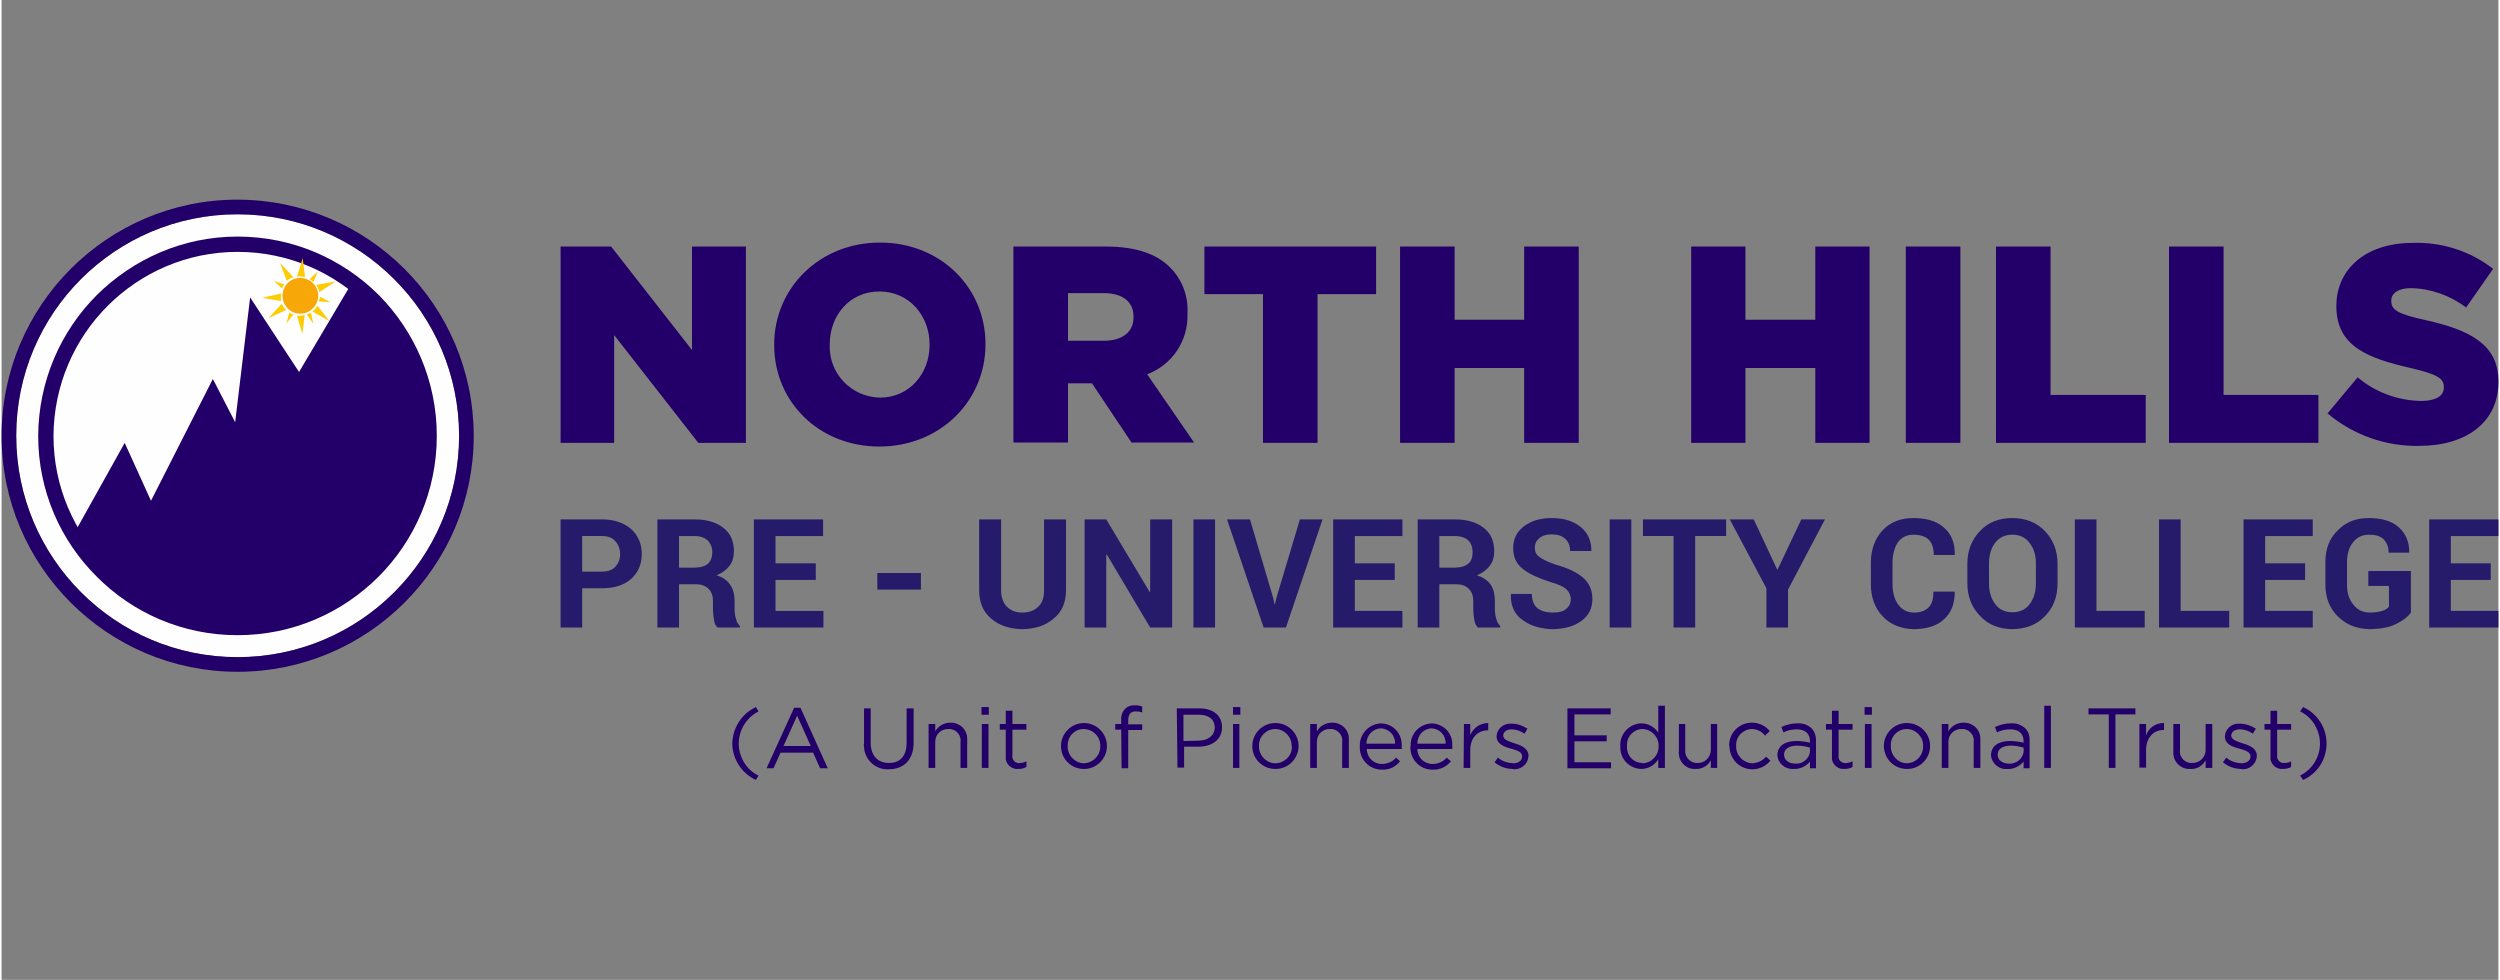
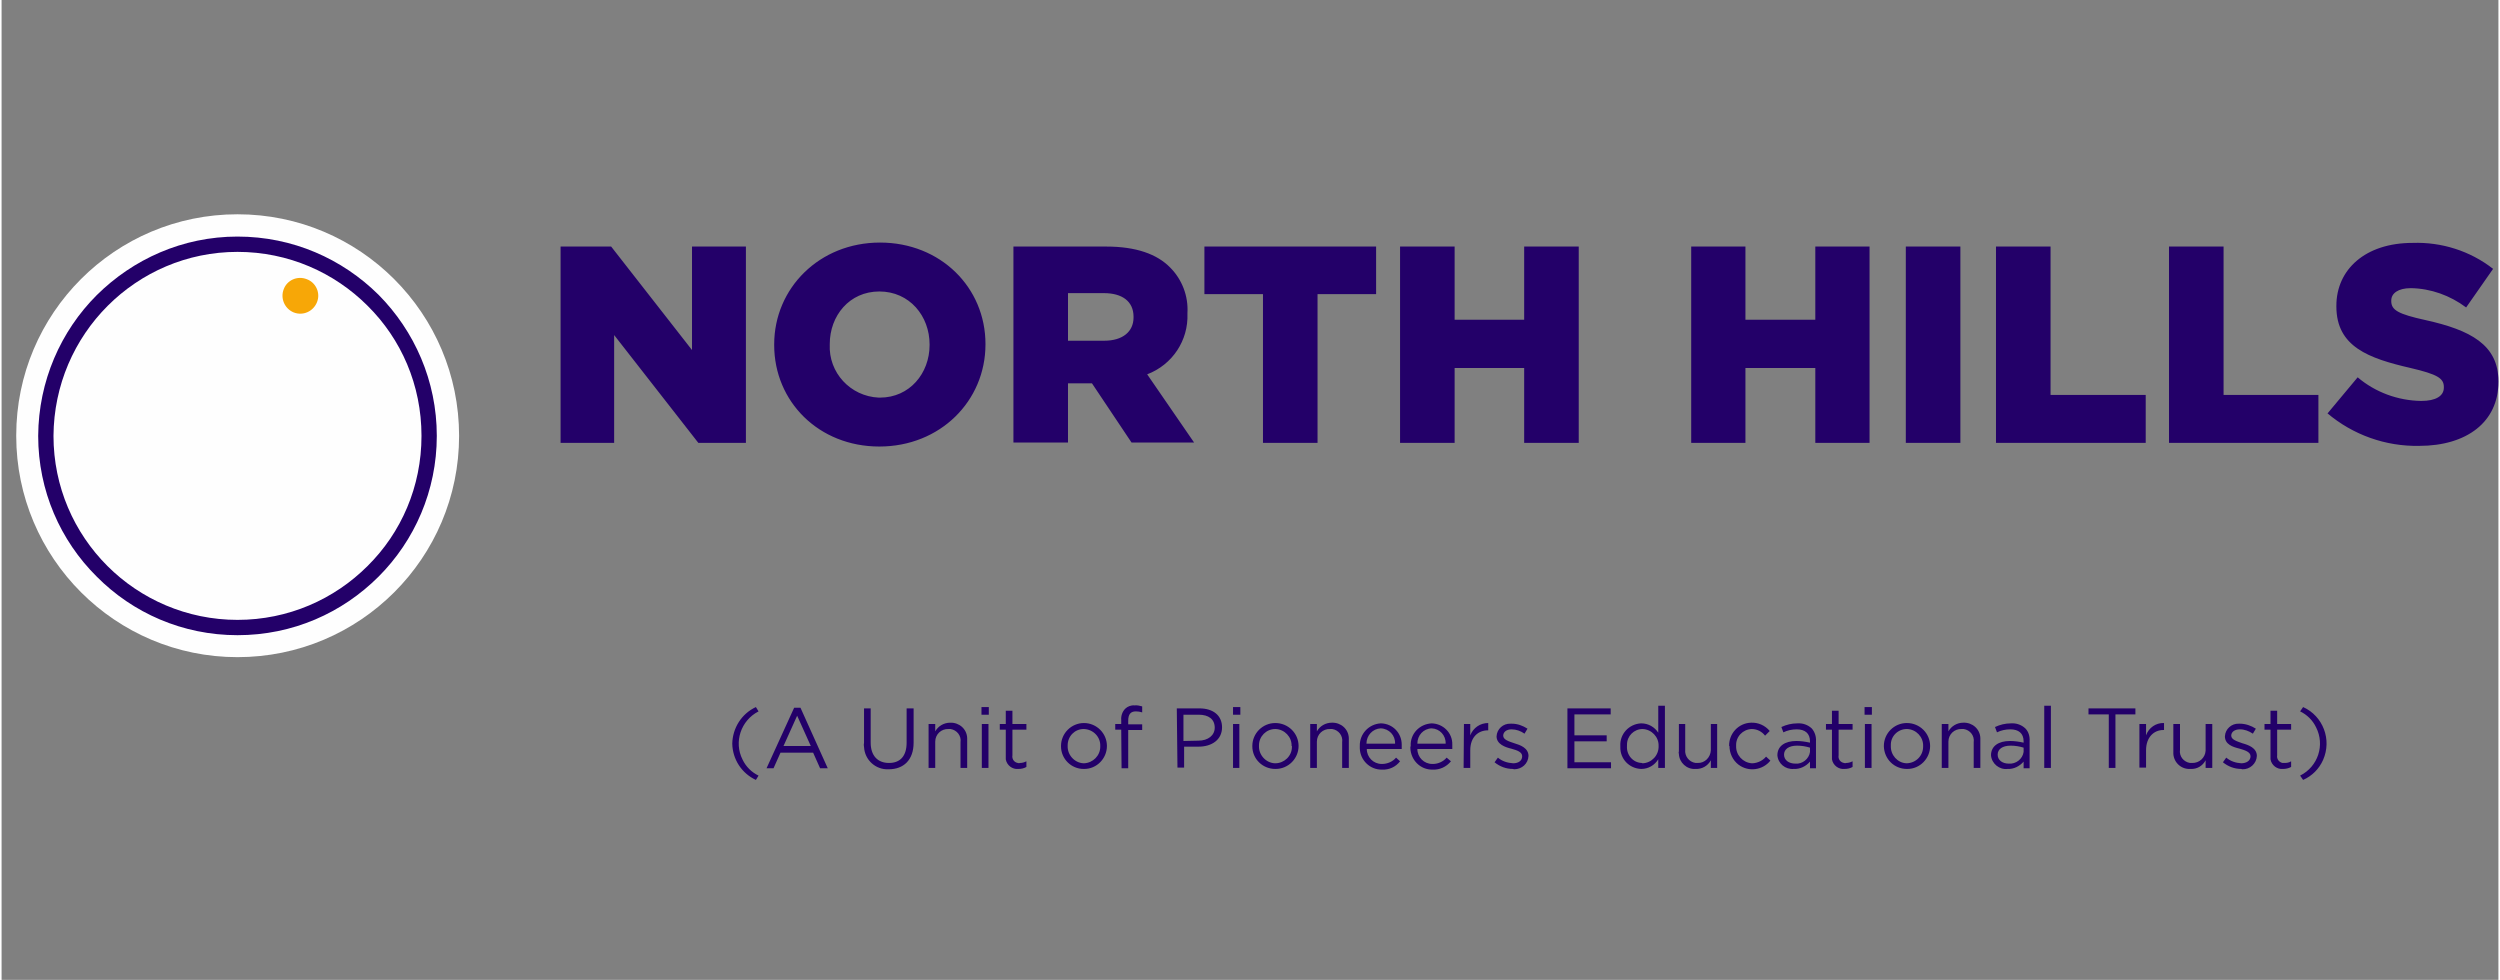
<svg xmlns="http://www.w3.org/2000/svg" xml:space="preserve" width="199px" height="78px" version="1.1" style="shape-rendering:geometricPrecision; text-rendering:geometricPrecision; image-rendering:optimizeQuality; fill-rule:evenodd; clip-rule:evenodd" viewBox="0 0 75.04 29.45">
  <rect x="0" y="0" width="75.04" height="29.45" fill="#808080" stroke="none" />
  <defs>
    <style type="text/css">
   
    .fil0 {fill:none;fill-rule:nonzero}
    .fil3 {fill:#FEFEFE;fill-rule:nonzero}
    .fil5 {fill:#FECC00;fill-rule:nonzero}
    .fil4 {fill:#F7A707;fill-rule:nonzero}
    .fil2 {fill:#230069;fill-rule:nonzero}
    .fil1 {fill:#261A6A;fill-rule:nonzero}
   
  </style>
  </defs>
  <g id="Layer_x0020_1">
-     <rect class="fil0" width="75.04" height="29.45" />
-   </g>
+     </g>
  <g id="Layer_x0020_1_2">
    <g id="_1495435368544">
      <g>
-         <path class="fil1" d="M17.45 17.68l0 1.18 -0.65 0 0 -3.25 1.24 0c0.37,0 0.66,0.1 0.88,0.29 0.21,0.19 0.32,0.44 0.32,0.75 0,0.31 -0.11,0.56 -0.32,0.75 -0.22,0.19 -0.51,0.28 -0.88,0.28l-0.59 0zm0 -0.5l0.59 0c0.18,0 0.32,-0.05 0.41,-0.15 0.09,-0.1 0.14,-0.22 0.14,-0.38 0,-0.15 -0.05,-0.28 -0.14,-0.38 -0.09,-0.11 -0.23,-0.16 -0.41,-0.16l-0.59 0 0 1.07zm2.91 0.38l0 1.3 -0.65 0 0 -3.25 1.12 0c0.37,0 0.66,0.09 0.87,0.26 0.21,0.16 0.31,0.4 0.31,0.7 0,0.17 -0.04,0.31 -0.13,0.43 -0.09,0.12 -0.22,0.22 -0.39,0.29 0.19,0.06 0.33,0.16 0.41,0.29 0.09,0.13 0.13,0.29 0.13,0.49l0 0.24c0,0.09 0.01,0.18 0.04,0.28 0.02,0.1 0.06,0.17 0.12,0.22l0 0.05 -0.67 0c-0.06,-0.05 -0.1,-0.13 -0.11,-0.24 -0.02,-0.11 -0.03,-0.21 -0.03,-0.32l0 -0.23c0,-0.16 -0.04,-0.28 -0.13,-0.37 -0.09,-0.09 -0.21,-0.14 -0.38,-0.14l-0.51 0zm0 -0.5l0.46 0c0.18,0 0.32,-0.04 0.41,-0.12 0.08,-0.07 0.13,-0.19 0.13,-0.34 0,-0.15 -0.05,-0.27 -0.14,-0.36 -0.09,-0.08 -0.22,-0.13 -0.39,-0.13l-0.47 0 0 0.95zm4.11 0.37l-1.21 0 0 0.93 1.44 0 0 0.5 -2.09 0 0 -3.25 2.08 0 0 0.5 -1.43 0 0 0.82 1.21 0 0 0.5zm3.16 0.29l-1.31 0 0 -0.5 1.31 0 0 0.5zm4.36 -2.11l0 2.13c0,0.36 -0.12,0.65 -0.37,0.85 -0.24,0.21 -0.55,0.31 -0.94,0.32 -0.38,-0.01 -0.7,-0.11 -0.94,-0.32 -0.24,-0.2 -0.36,-0.49 -0.36,-0.85l0 -2.13 0.66 0 0 2.13c0,0.21 0.06,0.38 0.17,0.49 0.12,0.12 0.27,0.18 0.47,0.18 0.2,0 0.36,-0.06 0.48,-0.18 0.12,-0.11 0.17,-0.28 0.17,-0.49l0 -2.13 0.66 0zm3.19 3.25l-0.66 0 -1.3 -2.19 -0.02 0 0 2.19 -0.65 0 0 -3.25 0.65 0 1.31 2.19 0.01 0 0 -2.19 0.66 0 0 3.25zm1.29 0l-0.65 0 0 -3.25 0.65 0 0 3.25zm1.75 -0.88l0.04 0.18 0.01 0 0.04 -0.18 0.71 -2.37 0.68 0 -1.1 3.25 -0.67 0 -1.1 -3.25 0.69 0 0.7 2.37zm3.65 -0.55l-1.2 0 0 0.93 1.43 0 0 0.5 -2.08 0 0 -3.25 2.08 0 0 0.5 -1.43 0 0 0.82 1.2 0 0 0.5zm1.34 0.13l0 1.3 -0.65 0 0 -3.25 1.12 0c0.37,0 0.66,0.09 0.87,0.26 0.21,0.16 0.31,0.4 0.31,0.7 0,0.17 -0.04,0.31 -0.13,0.43 -0.09,0.12 -0.22,0.22 -0.39,0.29 0.19,0.06 0.33,0.16 0.42,0.29 0.08,0.13 0.12,0.29 0.12,0.49l0 0.24c0,0.09 0.01,0.18 0.04,0.28 0.02,0.1 0.07,0.17 0.12,0.22l0 0.05 -0.67 0c-0.06,-0.05 -0.09,-0.13 -0.11,-0.24 -0.02,-0.11 -0.03,-0.21 -0.03,-0.32l0 -0.23c0,-0.16 -0.04,-0.28 -0.13,-0.37 -0.09,-0.09 -0.21,-0.14 -0.37,-0.14l-0.52 0zm0 -0.5l0.46 0c0.18,0 0.32,-0.04 0.41,-0.12 0.09,-0.07 0.13,-0.19 0.13,-0.34 0,-0.15 -0.04,-0.27 -0.13,-0.36 -0.09,-0.08 -0.23,-0.13 -0.4,-0.13l-0.47 0 0 0.95zm3.95 0.95c0,-0.12 -0.05,-0.22 -0.13,-0.3 -0.09,-0.08 -0.24,-0.15 -0.46,-0.21 -0.37,-0.12 -0.66,-0.25 -0.85,-0.4 -0.2,-0.16 -0.29,-0.36 -0.29,-0.63 0,-0.27 0.1,-0.48 0.32,-0.65 0.22,-0.17 0.5,-0.25 0.84,-0.25 0.36,0 0.65,0.09 0.87,0.27 0.22,0.18 0.32,0.42 0.32,0.71l-0.01 0.01 -0.63 0c0,-0.16 -0.05,-0.28 -0.15,-0.37 -0.1,-0.09 -0.23,-0.13 -0.41,-0.13 -0.16,0 -0.28,0.04 -0.37,0.12 -0.09,0.07 -0.13,0.17 -0.13,0.29 0,0.11 0.04,0.2 0.14,0.27 0.09,0.07 0.26,0.15 0.49,0.23 0.36,0.1 0.63,0.23 0.82,0.39 0.19,0.17 0.28,0.38 0.28,0.65 0,0.27 -0.11,0.49 -0.33,0.65 -0.21,0.16 -0.5,0.24 -0.86,0.25 -0.35,-0.01 -0.65,-0.09 -0.9,-0.27 -0.25,-0.17 -0.37,-0.43 -0.36,-0.77l0 -0.02 0.63 0c0,0.19 0.06,0.34 0.17,0.43 0.12,0.09 0.27,0.13 0.46,0.13 0.18,0 0.31,-0.03 0.4,-0.11 0.09,-0.07 0.14,-0.17 0.14,-0.29zm1.82 0.85l-0.65 0 0 -3.25 0.65 0 0 3.25zm2.85 -2.75l-0.93 0 0 2.75 -0.65 0 0 -2.75 -0.92 0 0 -0.5 2.5 0 0 0.5zm1.53 1l0.02 0 0.71 -1.5 0.71 0 -1.11 2.11 0 1.14 -0.65 0 0 -1.18 -1.1 -2.07 0.72 0 0.7 1.5zm5.33 0.67l0.01 0.02c0,0.34 -0.1,0.61 -0.32,0.81 -0.21,0.2 -0.51,0.29 -0.9,0.3 -0.39,-0.01 -0.7,-0.13 -0.94,-0.38 -0.24,-0.25 -0.36,-0.58 -0.36,-0.97l0 -0.65c0,-0.39 0.12,-0.72 0.35,-0.97 0.24,-0.25 0.54,-0.37 0.92,-0.37 0.4,0 0.71,0.09 0.93,0.29 0.22,0.19 0.33,0.46 0.32,0.81l0 0.01 -0.63 0c0,-0.2 -0.05,-0.36 -0.15,-0.46 -0.1,-0.1 -0.26,-0.15 -0.47,-0.15 -0.19,0 -0.35,0.08 -0.46,0.23 -0.1,0.16 -0.16,0.36 -0.16,0.61l0 0.65c0,0.25 0.06,0.45 0.17,0.61 0.12,0.16 0.28,0.24 0.48,0.24 0.2,0 0.34,-0.06 0.44,-0.16 0.1,-0.1 0.14,-0.26 0.14,-0.47l0.63 0zm3.1 -0.25c0,0.4 -0.12,0.73 -0.38,0.99 -0.25,0.26 -0.57,0.38 -0.98,0.39 -0.4,-0.01 -0.72,-0.13 -0.97,-0.4 -0.25,-0.26 -0.38,-0.58 -0.38,-0.98l0 -0.59c0,-0.39 0.13,-0.72 0.38,-0.98 0.24,-0.26 0.57,-0.39 0.97,-0.39 0.4,0 0.73,0.13 0.98,0.39 0.25,0.26 0.38,0.59 0.38,0.98l0 0.59zm-0.65 -0.59c0,-0.25 -0.06,-0.46 -0.19,-0.62 -0.12,-0.17 -0.3,-0.25 -0.52,-0.25 -0.22,0 -0.39,0.08 -0.52,0.25 -0.12,0.16 -0.18,0.37 -0.18,0.62l0 0.59c0,0.25 0.06,0.46 0.19,0.63 0.12,0.16 0.29,0.24 0.51,0.24 0.23,0 0.4,-0.08 0.52,-0.24 0.13,-0.17 0.19,-0.38 0.19,-0.63l0 -0.59zm1.82 1.42l1.45 0 0 0.5 -2.1 0 0 -3.25 0.65 0 0 2.75zm2.53 0l1.46 0 0 0.5 -2.11 0 0 -3.25 0.65 0 0 2.75zm3.74 -0.93l-1.2 0 0 0.93 1.43 0 0 0.5 -2.08 0 0 -3.25 2.08 0 0 0.5 -1.43 0 0 0.82 1.2 0 0 0.5zm3.18 0.98c-0.1,0.14 -0.25,0.25 -0.46,0.35 -0.2,0.1 -0.45,0.14 -0.77,0.15 -0.39,-0.01 -0.71,-0.13 -0.96,-0.38 -0.25,-0.24 -0.38,-0.56 -0.38,-0.96l0 -0.67c0,-0.4 0.12,-0.72 0.37,-0.96 0.24,-0.25 0.55,-0.37 0.93,-0.37 0.4,0 0.7,0.09 0.91,0.28 0.21,0.19 0.31,0.44 0.31,0.75l-0.01 0.01 -0.61 0c0,-0.17 -0.05,-0.3 -0.15,-0.4 -0.1,-0.1 -0.24,-0.14 -0.44,-0.14 -0.19,0 -0.36,0.07 -0.48,0.23 -0.12,0.15 -0.18,0.35 -0.18,0.59l0 0.68c0,0.25 0.06,0.45 0.19,0.6 0.12,0.16 0.29,0.24 0.5,0.24 0.15,0 0.28,-0.02 0.37,-0.05 0.09,-0.03 0.15,-0.07 0.2,-0.12l0 -0.63 -0.62 0 0 -0.45 1.28 0 0 1.25zm2.4 -0.98l-1.2 0 0 0.93 1.43 0 0 0.5 -2.08 0 0 -3.25 2.08 0 0 0.5 -1.43 0 0 0.82 1.2 0 0 0.5z" />
        <path class="fil2" d="M16.8 7.41l1.52 0 2.43 3.11 0 -3.11 1.62 0 0 5.9 -1.43 0 -2.53 -3.24 0 3.24 -1.61 0 0 -5.9zm53.1 5.02l0.91 -1.09c0.53,0.45 1.21,0.7 1.91,0.71 0.44,0 0.68,-0.15 0.68,-0.4l0 -0.02c0,-0.26 -0.19,-0.38 -1,-0.57 -1.26,-0.29 -2.23,-0.64 -2.23,-1.85l0 -0.02c0,-1.09 0.87,-1.89 2.29,-1.89 0.87,-0.03 1.73,0.24 2.42,0.78l-0.81 1.16c-0.48,-0.36 -1.06,-0.57 -1.66,-0.58 -0.39,0 -0.59,0.16 -0.59,0.37l0 0.02c0,0.27 0.21,0.39 1.03,0.57 1.35,0.3 2.19,0.74 2.19,1.84l0 0.02c0,1.2 -0.95,1.92 -2.38,1.92 -1.01,0.02 -1.99,-0.33 -2.76,-0.98l0 0.01zm-4.76 -5.02l1.64 0 0 4.46 2.85 0 0 1.44 -4.49 0 0 -5.9zm-5.2 0l1.64 0 0 4.46 2.86 0 0 1.44 -4.5 0 0 -5.9zm-2.71 0l1.64 0 0 5.9 -1.64 0 0 -5.9zm-6.45 0l1.63 0 0 2.2 2.1 0 0 -2.2 1.63 0 0 5.9 -1.63 0 0 -2.25 -2.1 0 0 2.25 -1.63 0 0 -5.9zm-8.75 0l1.64 0 0 2.2 2.09 0 0 -2.2 1.64 0 0 5.9 -1.64 0 0 -2.25 -2.09 0 0 2.25 -1.64 0 0 -5.9zm-4.12 1.43l-1.76 0 0 -1.43 5.16 0 0 1.43 -1.76 0 0 4.47 -1.64 0 0 -4.47zm-7.5 -1.43l2.79 0c0.9,0 1.53,0.23 1.92,0.63 0.36,0.36 0.55,0.86 0.52,1.37l0 0.02c0.03,0.8 -0.45,1.53 -1.21,1.82l1.41 2.05 -1.88 0 -1.19 -1.78 -0.72 0 0 1.78 -1.64 0 0 -5.89zm2.73 2.83l0 0c0.55,0 0.88,-0.27 0.88,-0.7l0 -0.02c0,-0.47 -0.35,-0.71 -0.89,-0.71l-1.08 0 0 1.43 1.09 0zm-9.92 0.13l0 -0.02c0,-1.69 1.36,-3.06 3.18,-3.06 1.82,0 3.17,1.35 3.17,3.05l0 0.01c0,1.7 -1.36,3.07 -3.19,3.07 -1.82,0 -3.16,-1.35 -3.16,-3.05zm4.67 0l0 0 0 -0.02c0,-0.85 -0.6,-1.59 -1.51,-1.59 -0.9,0 -1.49,0.73 -1.49,1.58l0 0.01c-0.04,0.85 0.62,1.56 1.47,1.6 0.01,0 0.03,0 0.04,0 0.89,0 1.49,-0.73 1.49,-1.58z" />
      </g>
      <path class="fil2" d="M21.96 22.35c0.01,-0.47 0.28,-0.9 0.71,-1.1l0.08 0.13c-0.53,0.27 -0.75,0.92 -0.48,1.45 0.1,0.21 0.27,0.38 0.48,0.48l-0.08 0.13c-0.43,-0.2 -0.7,-0.62 -0.71,-1.09zm1.86 -1.08l0.19 0 0.82 1.82 -0.23 0 -0.21 -0.47 -0.98 0 -0.21 0.47 -0.21 0 0.83 -1.82zm0.5 1.15l0 0 -0.41 -0.91 -0.41 0.91 0.82 0zm1.6 -0.1l0 -1.03 0.2 0 0 1.03c0,0.39 0.21,0.61 0.55,0.61 0.34,0 0.53,-0.21 0.53,-0.61l0 -1.03 0.21 0 0 1.03c0,0.52 -0.3,0.8 -0.75,0.8 -0.39,0.02 -0.72,-0.28 -0.74,-0.67 -0.01,-0.04 -0.01,-0.09 0,-0.13zm1.94 -0.56l0.2 0 0 0.22c0.09,-0.16 0.26,-0.26 0.45,-0.26 0.27,-0.01 0.5,0.19 0.51,0.46 0,0.03 0,0.05 0,0.08l0 0.82 -0.2 0 0 -0.77c0.03,-0.2 -0.11,-0.37 -0.3,-0.4 -0.02,0 -0.04,0 -0.06,0 -0.22,-0.01 -0.4,0.16 -0.4,0.38 0,0.01 0,0.02 0,0.03l0 0.76 -0.2 0 0 -1.32zm1.59 -0.51l0.22 0 0 0.23 -0.22 0 0 -0.23zm0.01 0.51l0 0 0.2 0 0 1.32 -0.2 0 0 -1.32zm0.72 0.97l0 -0.8 -0.18 0 0 -0.17 0.18 0 0 -0.4 0.2 0 0 0.4 0.42 0 0 0.17 -0.42 0 0 0.77c-0.02,0.11 0.05,0.21 0.16,0.23 0.02,0.01 0.05,0.01 0.07,0 0.07,0 0.13,-0.02 0.19,-0.05l0 0.17c-0.07,0.04 -0.15,0.06 -0.24,0.06 -0.18,0.02 -0.35,-0.11 -0.38,-0.29 0,-0.03 0,-0.06 0,-0.09zm1.66 -0.31c0,-0.38 0.31,-0.69 0.69,-0.69 0.38,0 0.69,0.31 0.69,0.69 0,0.38 -0.31,0.69 -0.68,0.69 -0.01,0 -0.01,0 -0.02,0 -0.37,0 -0.68,-0.3 -0.68,-0.68 0,0 0,0 0,-0.01zm1.18 0l0 0c0.01,-0.27 -0.21,-0.5 -0.49,-0.51 0,0 0,0 -0.01,0 -0.27,0 -0.48,0.22 -0.48,0.49 0,0.01 0,0.01 0,0.02 -0.01,0.27 0.21,0.51 0.48,0.52 0,0 0.01,0 0.01,0 0.27,-0.01 0.49,-0.23 0.49,-0.5 0,0 0,-0.01 0,-0.02zm0.63 -0.49l-0.18 0 0 -0.17 0.18 0 0 -0.12c-0.01,-0.12 0.03,-0.25 0.12,-0.34 0.07,-0.07 0.18,-0.11 0.28,-0.1 0.08,-0.01 0.15,0.01 0.23,0.03l0 0.18c-0.06,-0.02 -0.13,-0.03 -0.19,-0.03 -0.16,0 -0.23,0.09 -0.23,0.28l0 0.11 0.42 0 0 0.17 -0.42 0 0 1.15 -0.2 0 -0.01 -1.16zm1.67 -0.64l0.68 0c0.41,0 0.68,0.21 0.68,0.57 0,0.38 -0.32,0.58 -0.7,0.58l-0.44 0 0 0.63 -0.2 0 -0.02 -1.78zm0.65 0.97l0 0c0.29,0 0.49,-0.16 0.49,-0.39 0,-0.26 -0.19,-0.39 -0.48,-0.39l-0.46 0 0 0.79 0.45 -0.01zm1.04 -1.01l0.22 0 0 0.23 -0.22 0 0 -0.23zm0 0.51l0 0 0.19 0 0 1.32 -0.19 0 0 -1.32zm0.58 0.66c0,-0.38 0.31,-0.69 0.69,-0.69 0.39,0 0.7,0.31 0.7,0.69 0,0.38 -0.31,0.69 -0.69,0.69 0,0 -0.01,0 -0.01,0 -0.38,0 -0.69,-0.3 -0.69,-0.68 0,0 0,0 0,-0.01zm1.18 0l0 0c0.01,-0.27 -0.21,-0.5 -0.48,-0.51 -0.01,0 -0.01,0 -0.01,0 -0.27,0 -0.49,0.22 -0.49,0.49 0,0.01 0,0.01 0,0.02 -0.01,0.27 0.21,0.51 0.48,0.52 0.01,0 0.01,0 0.01,0 0.27,0 0.5,-0.22 0.5,-0.49 0,-0.01 0,-0.02 0,-0.03l-0.01 0zm0.56 -0.66l0.2 0 0 0.22c0.09,-0.16 0.26,-0.26 0.45,-0.26 0.27,-0.01 0.5,0.19 0.51,0.46 0,0.02 0,0.05 0,0.07l0 0.83 -0.2 0 0 -0.77c0.03,-0.2 -0.11,-0.37 -0.3,-0.4 -0.02,0 -0.04,0 -0.06,0 -0.22,-0.01 -0.4,0.16 -0.4,0.38 0,0.01 0,0.02 0,0.03l0 0.76 -0.2 0 0 -1.32zm1.49 0.66c-0.01,-0.36 0.27,-0.66 0.63,-0.68 0,0 0.01,0 0.01,0 0.35,0.01 0.62,0.29 0.62,0.64 0,0.02 0,0.04 0,0.06 0,0.02 0,0.04 0,0.07l-1.05 0c0,0.25 0.2,0.45 0.45,0.45 0.01,0 0.01,0 0.01,0 0.16,0 0.32,-0.07 0.42,-0.19l0.12 0.11c-0.13,0.17 -0.33,0.26 -0.54,0.25 -0.36,0.01 -0.66,-0.28 -0.67,-0.64 0,-0.03 0,-0.05 0,-0.07zm1.06 -0.07l0 0c0.01,-0.25 -0.18,-0.45 -0.43,-0.46 -0.24,0.01 -0.43,0.21 -0.43,0.46l0.86 0zm0.47 0.07c-0.02,-0.36 0.26,-0.66 0.63,-0.68 0,0 0,0 0,0 0.35,0.01 0.63,0.29 0.62,0.64 0,0.02 0,0.04 0,0.06 0,0.02 0,0.04 0,0.07l-1.05 0c0,0.25 0.2,0.45 0.45,0.45 0.01,0 0.01,0 0.02,0 0.15,0 0.31,-0.07 0.41,-0.19l0.13 0.11c-0.14,0.17 -0.34,0.26 -0.55,0.25 -0.37,0.01 -0.66,-0.29 -0.67,-0.65 0,-0.02 0,-0.04 0.01,-0.06zm1.05 -0.07l0 0c0.01,-0.25 -0.18,-0.45 -0.42,-0.46 0,0 0,0 0,0 -0.25,0.01 -0.43,0.21 -0.43,0.46l0.85 0zm0.55 -0.59l0.19 0 0 0.34c0.09,-0.23 0.3,-0.37 0.54,-0.37l0 0.22 -0.01 0c-0.29,0 -0.53,0.2 -0.53,0.6l0 0.53 -0.2 0 0.01 -1.32zm0.92 1.15l0.1 -0.14c0.13,0.11 0.29,0.16 0.46,0.17 0.16,0 0.27,-0.08 0.27,-0.21 0,-0.13 -0.15,-0.18 -0.33,-0.23 -0.17,-0.04 -0.44,-0.13 -0.44,-0.37 0.01,-0.22 0.2,-0.39 0.42,-0.38 0.01,0 0.03,0 0.04,0 0.17,0 0.33,0.06 0.47,0.15l-0.09 0.15c-0.11,-0.08 -0.25,-0.13 -0.39,-0.13 -0.15,0 -0.25,0.08 -0.25,0.19 0,0.12 0.16,0.17 0.34,0.23 0.17,0.05 0.42,0.14 0.42,0.38 -0.01,0.23 -0.2,0.4 -0.43,0.4 -0.02,0 -0.03,-0.01 -0.04,-0.01 -0.2,0 -0.39,-0.07 -0.55,-0.2zm2.19 -1.62l1.3 0 0 0.18 -1.09 0 0 0.63 0.97 0 0 0.18 -0.97 0 0 0.63 1.1 0 0 0.18 -1.31 0 0 -1.8zm1.59 1.13c-0.02,-0.36 0.26,-0.66 0.62,-0.68 0,0 0.01,0 0.01,0 0.21,0 0.4,0.11 0.51,0.28l0 -0.81 0.2 0 0 1.87 -0.2 0 0 -0.26c-0.11,0.18 -0.3,0.29 -0.51,0.29 -0.36,-0.01 -0.64,-0.3 -0.63,-0.66 0,-0.01 0,-0.02 0,-0.03zm1.15 0l0 0c0.01,-0.27 -0.21,-0.5 -0.48,-0.51 0,0 0,0 0,0 -0.26,0 -0.47,0.21 -0.47,0.47 0,0.01 0,0.03 0,0.04 -0.02,0.27 0.18,0.5 0.44,0.51 0.01,0 0.02,0.01 0.03,0.01 0.27,-0.01 0.49,-0.24 0.48,-0.52 0,0 0,0 0,0l0 0zm0.61 0.16l0 -0.82 0.19 0 0 0.77c-0.02,0.19 0.11,0.37 0.31,0.4 0.02,0 0.04,0 0.06,0 0.22,0.01 0.39,-0.17 0.4,-0.38 0,-0.01 0,-0.02 0,-0.03l0 -0.76 0.19 0 0 1.32 -0.19 0 0 -0.23c-0.09,0.17 -0.27,0.27 -0.46,0.26 -0.26,0.02 -0.49,-0.19 -0.5,-0.45 -0.01,-0.03 -0.01,-0.06 0,-0.08zm1.51 -0.16c-0.01,-0.37 0.28,-0.69 0.66,-0.7 0.21,-0.01 0.42,0.08 0.56,0.25l-0.14 0.14c-0.09,-0.12 -0.24,-0.2 -0.4,-0.2 -0.27,0.01 -0.48,0.23 -0.47,0.5 0,0 0,0.01 0,0.01 -0.01,0.27 0.2,0.5 0.47,0.52 0.01,0 0.02,0 0.03,0 0.15,-0.01 0.3,-0.08 0.4,-0.2l0.13 0.12c-0.23,0.29 -0.66,0.35 -0.96,0.12 -0.17,-0.13 -0.27,-0.34 -0.27,-0.56l-0.01 0zm1.45 0.28c0,-0.28 0.23,-0.43 0.57,-0.43 0.14,0 0.27,0.02 0.41,0.05l0 -0.04c0,-0.24 -0.15,-0.36 -0.4,-0.36 -0.14,0 -0.28,0.03 -0.4,0.09l-0.06 -0.16c0.15,-0.07 0.31,-0.11 0.48,-0.11 0.16,-0.01 0.31,0.04 0.43,0.15 0.09,0.1 0.14,0.24 0.13,0.39l0 0.81 -0.18 0 0 -0.2c-0.12,0.14 -0.3,0.23 -0.49,0.22 -0.25,0.02 -0.47,-0.16 -0.49,-0.41 0,0 0,0 0,0zm0.98 -0.1l0 0 0 -0.13c-0.13,-0.04 -0.26,-0.06 -0.39,-0.06 -0.25,0 -0.39,0.11 -0.39,0.27 0,0.17 0.15,0.27 0.34,0.27 0.21,0.02 0.41,-0.14 0.44,-0.35zm0.66 0.13l0 -0.8 -0.18 0 0 -0.17 0.18 0 0 -0.4 0.2 0 0 0.4 0.42 0 0 0.17 -0.42 0 0 0.77c-0.02,0.11 0.05,0.21 0.16,0.23 0.02,0.01 0.05,0.01 0.07,0 0.07,0 0.13,-0.02 0.19,-0.05l0 0.17c-0.07,0.04 -0.15,0.06 -0.24,0.06 -0.18,0.02 -0.35,-0.11 -0.38,-0.29 0,-0.03 0,-0.06 0,-0.09zm0.98 -1.48l0.22 0 0 0.23 -0.22 0 0 -0.23zm0.01 0.51l0 0 0.2 0 0 1.32 -0.2 0 0 -1.32zm0.57 0.66c0,-0.38 0.31,-0.69 0.69,-0.69 0.39,0 0.7,0.31 0.7,0.69 0,0.38 -0.31,0.69 -0.68,0.69 -0.01,0 -0.02,0 -0.02,0 -0.38,0 -0.68,-0.3 -0.69,-0.68 0,0 0,0 0,-0.01zm1.18 0l0 0c0.01,-0.27 -0.21,-0.5 -0.48,-0.51 -0.01,0 -0.01,0 -0.01,0 -0.27,0 -0.49,0.22 -0.48,0.49 0,0.01 0,0.01 0,0.02 -0.01,0.27 0.2,0.51 0.47,0.52 0.01,0 0.01,0 0.01,0 0.28,-0.01 0.49,-0.23 0.49,-0.5 0,0 0,-0.01 0,-0.02zm0.56 -0.66l0.2 0 0 0.22c0.09,-0.16 0.26,-0.26 0.45,-0.26 0.27,-0.01 0.5,0.19 0.51,0.46 0,0.02 0,0.05 0,0.07l0 0.83 -0.2 0 0 -0.77c0.03,-0.2 -0.11,-0.37 -0.3,-0.4 -0.02,0 -0.04,0 -0.06,0 -0.22,-0.01 -0.4,0.16 -0.4,0.38 0,0.01 0,0.02 0,0.03l0 0.76 -0.2 0 0 -1.32zm1.48 0.94c0,-0.28 0.23,-0.43 0.57,-0.43 0.14,0 0.27,0.02 0.41,0.05l0 -0.04c0,-0.24 -0.15,-0.36 -0.4,-0.36 -0.14,0 -0.28,0.03 -0.4,0.09l-0.06 -0.16c0.15,-0.07 0.31,-0.11 0.48,-0.11 0.16,-0.01 0.31,0.04 0.43,0.15 0.1,0.1 0.14,0.24 0.13,0.39l0 0.81 -0.18 0 0 -0.2c-0.12,0.14 -0.3,0.23 -0.48,0.22 -0.25,0.03 -0.48,-0.16 -0.5,-0.41 0,0 0,0 0,0zm0.98 -0.1l0 0 0 -0.13c-0.13,-0.04 -0.26,-0.06 -0.39,-0.06 -0.25,0 -0.39,0.11 -0.39,0.27 0,0.17 0.15,0.27 0.33,0.27 0.22,0.02 0.42,-0.14 0.45,-0.35zm0.62 -1.39l0.2 0 0 1.87 -0.2 0 0 -1.87zm1.94 0.26l-0.61 0 0 -0.18 1.41 0 0 0.18 -0.6 0 0 1.61 -0.2 0 0 -1.61zm0.92 0.29l0.2 0 0 0.34c0.08,-0.23 0.3,-0.38 0.54,-0.37l0 0.21 -0.02 0c-0.28,0 -0.52,0.21 -0.52,0.61l0 0.52 -0.2 0 0 -1.31zm1.02 0.82l0 -0.82 0.2 0 0 0.77c-0.03,0.2 0.11,0.37 0.3,0.4 0.02,0 0.04,0 0.06,0 0.22,0.01 0.4,-0.16 0.41,-0.37 0,-0.02 0,-0.03 0,-0.04l0 -0.76 0.2 0 0 1.32 -0.2 0 0 -0.23c-0.09,0.17 -0.26,0.27 -0.45,0.26 -0.27,0.02 -0.5,-0.18 -0.52,-0.45 0,-0.02 0,-0.05 0,-0.08zm1.49 0.33l0.1 -0.14c0.13,0.11 0.29,0.16 0.45,0.17 0.16,0 0.28,-0.08 0.28,-0.21 0,-0.13 -0.16,-0.18 -0.33,-0.23 -0.21,-0.05 -0.44,-0.13 -0.44,-0.37 0.01,-0.22 0.2,-0.39 0.42,-0.38 0.01,0 0.02,0 0.03,0 0.17,0 0.34,0.06 0.48,0.15l-0.09 0.15c-0.12,-0.08 -0.25,-0.13 -0.39,-0.13 -0.16,0 -0.26,0.08 -0.26,0.19 0,0.12 0.17,0.17 0.34,0.23 0.18,0.05 0.43,0.14 0.43,0.38 -0.01,0.23 -0.21,0.41 -0.44,0.4 -0.01,0 -0.02,-0.01 -0.03,-0.01 -0.2,0 -0.39,-0.07 -0.55,-0.2zm1.43 -0.18l0 -0.8 -0.18 0 0 -0.17 0.18 0 0 -0.4 0.2 0 0 0.4 0.42 0 0 0.17 -0.42 0 0 0.77c-0.02,0.11 0.06,0.21 0.16,0.23 0.02,0 0.05,0 0.07,0 0.06,0 0.13,-0.01 0.19,-0.05l0 0.17c-0.07,0.04 -0.16,0.06 -0.24,0.06 -0.18,0.02 -0.35,-0.11 -0.38,-0.29 0,-0.03 0,-0.06 0,-0.09zm0.89 0.58c0.54,-0.27 0.75,-0.92 0.48,-1.45 -0.1,-0.21 -0.27,-0.38 -0.48,-0.48l0.09 -0.13c0.6,0.27 0.87,0.98 0.6,1.59 -0.12,0.27 -0.33,0.48 -0.6,0.6l-0.09 -0.13z" />
      <g>
        <path class="fil3" d="M7.09 6.44c3.68,0 6.66,2.98 6.66,6.66 0,3.67 -2.98,6.65 -6.66,6.65 -3.67,0 -6.65,-2.98 -6.65,-6.65 0,-0.01 0,-0.01 0,-0.01 0,-3.68 2.98,-6.65 6.65,-6.65z" />
        <path class="fil2" d="M7.09 7.11c1.66,0 3.15,0.67 4.24,1.75 1.08,1.09 1.75,2.59 1.75,4.24 0,1.65 -0.67,3.15 -1.75,4.23 -1.09,1.09 -2.58,1.76 -4.24,1.76 -1.65,0 -3.15,-0.67 -4.23,-1.76 -1.09,-1.08 -1.76,-2.58 -1.76,-4.23 0.01,-1.65 0.68,-3.15 1.76,-4.23 1.09,-1.08 2.58,-1.76 4.23,-1.76zm3.91 2.08c-1,-1 -2.38,-1.62 -3.91,-1.62 -1.52,0 -2.9,0.62 -3.9,1.62 -1,1 -1.62,2.38 -1.63,3.91 0,1.53 0.62,2.91 1.62,3.91 1,1 2.39,1.62 3.91,1.62 1.53,0 2.91,-0.62 3.91,-1.62 1.01,-1 1.62,-2.38 1.62,-3.91 0,-1.53 -0.61,-2.91 -1.62,-3.91z" />
-         <path class="fil2" d="M10.54 8.48c1.4,1.05 2.31,2.73 2.31,4.62 0,3.18 -2.58,5.76 -5.76,5.76 -2.09,0 -3.92,-1.12 -4.93,-2.79l1.54 -2.76 0.79 1.74 1.86 -3.66 0.67 1.3 0.45 -3.75 1.47 2.24 1.6 -2.7z" />
        <g>
          <path class="fil4" d="M9.17 8.39c0.28,0.1 0.42,0.42 0.31,0.69 -0.11,0.28 -0.42,0.42 -0.7,0.31 -0.27,-0.11 -0.41,-0.42 -0.3,-0.7 0.1,-0.27 0.41,-0.41 0.69,-0.3 0,0 0,0 0,0z" />
-           <path class="fil5" d="M9.05 7.76l-0.17 0.55c0.08,0 0.16,0 0.24,0.02l-0.07 -0.57zm0.46 0.39l-0.14 0.33c-0.04,-0.04 -0.07,-0.07 -0.11,-0.09l0.25 -0.24zm-0.47 1.89l0.07 -0.58c-0.07,0.03 -0.15,0.03 -0.23,0.03l0.16 0.55zm-0.48 -0.32l0.09 -0.33c0.04,0.03 0.08,0.05 0.12,0.06l-0.21 0.27zm-0.54 -0.16l0.4 -0.43c0.03,0.07 0.08,0.14 0.13,0.19l-0.53 0.24zm-0.19 -0.61l0.57 0.1c-0.01,-0.07 -0.01,-0.15 0,-0.23l-0.57 0.13zm0.35 -0.51l0.32 0.11c-0.03,0.03 -0.05,0.07 -0.07,0.12l-0.25 -0.23zm0.19 -0.54l0.4 0.43c-0.07,0.02 -0.14,0.06 -0.2,0.11l-0.2 -0.54zm1.51 1.18l-0.31 -0.16c0,0.05 -0.02,0.1 -0.04,0.14l0.35 0.02zm0.16 -0.62l-0.58 0.1c0.04,0.07 0.08,0.14 0.09,0.22l0.49 -0.32zm-0.19 1.19l-0.51 -0.29c0.06,-0.04 0.11,-0.1 0.16,-0.17l0.35 0.46zm-0.48 0.08l-0.07 -0.33c-0.04,0.02 -0.08,0.04 -0.13,0.05l0.2 0.28z" />
        </g>
-         <path class="fil2" d="M7.09 6.44c3.68,0 6.66,2.98 6.66,6.66 0,3.67 -2.98,6.65 -6.66,6.65 -3.67,0 -6.65,-2.98 -6.65,-6.65 0,-0.01 0,-0.01 0,-0.01 0,-3.68 2.98,-6.65 6.65,-6.65zm0 -0.44l0 0c-3.91,0 -7.09,3.18 -7.09,7.1 0,3.91 3.18,7.09 7.09,7.09 3.92,0 7.1,-3.18 7.1,-7.09 0,-0.01 0,-0.01 0,-0.01 -0.01,-3.92 -3.18,-7.08 -7.1,-7.09z" />
      </g>
    </g>
  </g>
</svg>